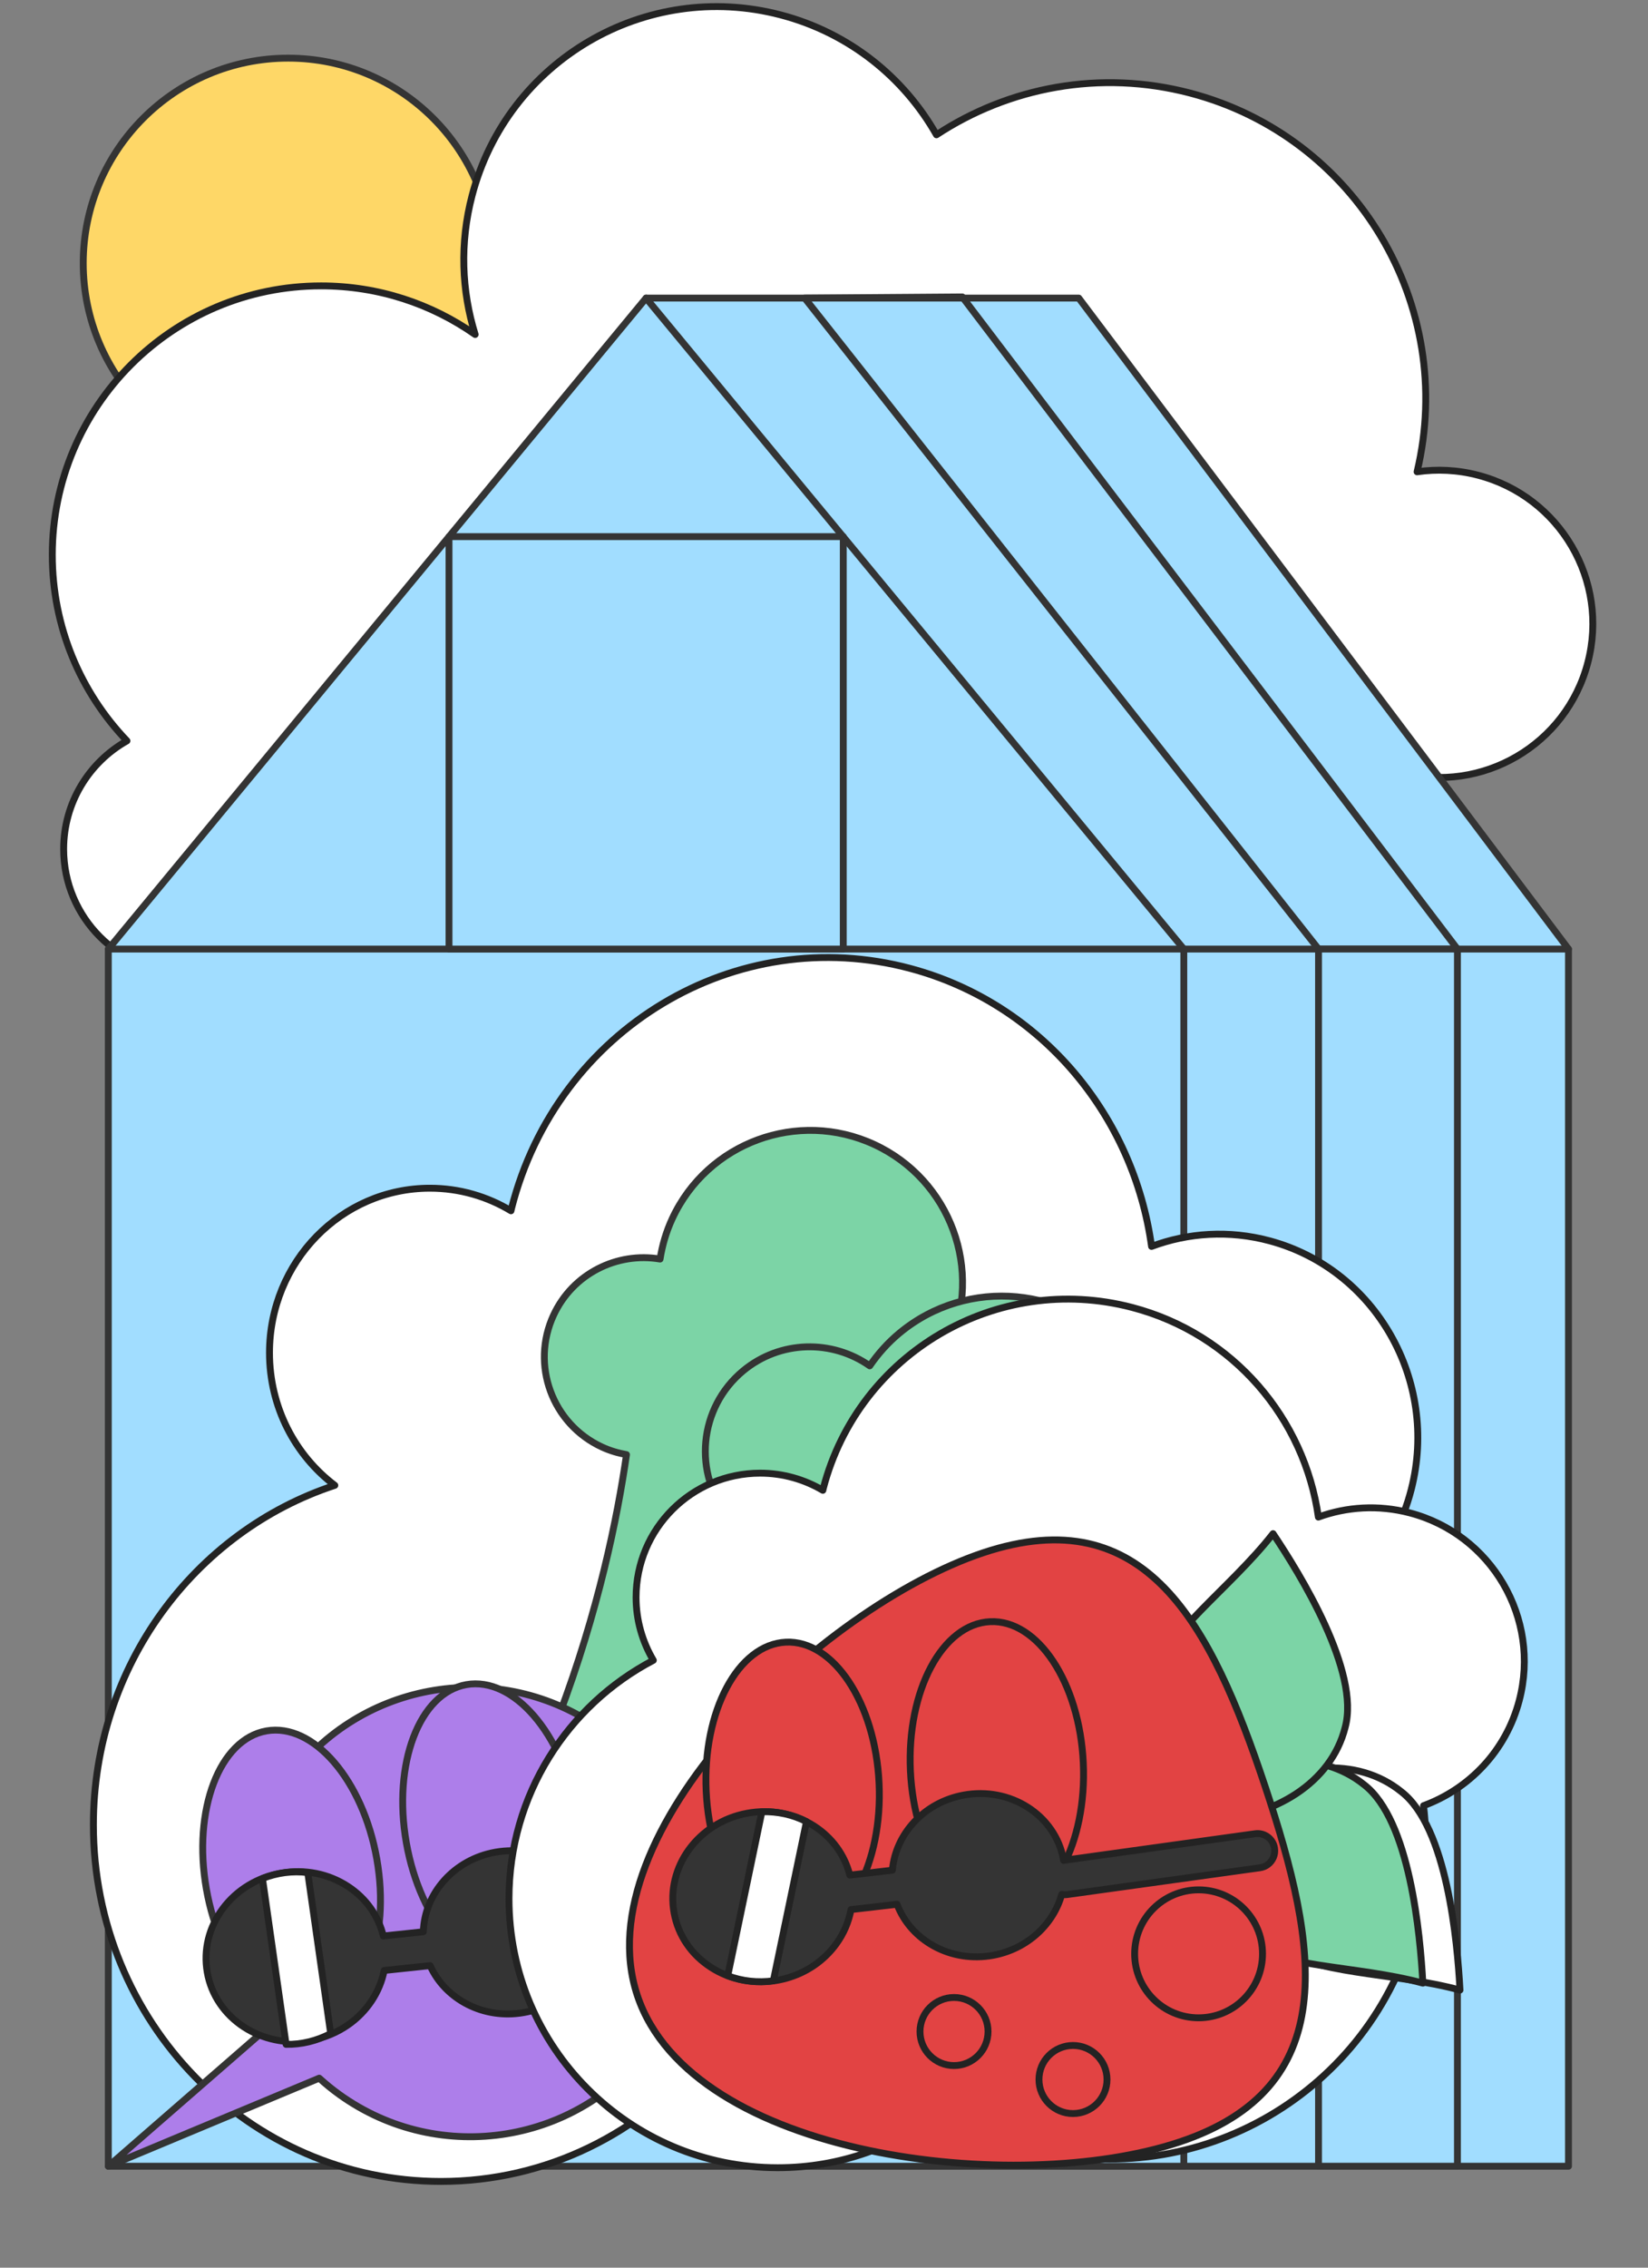
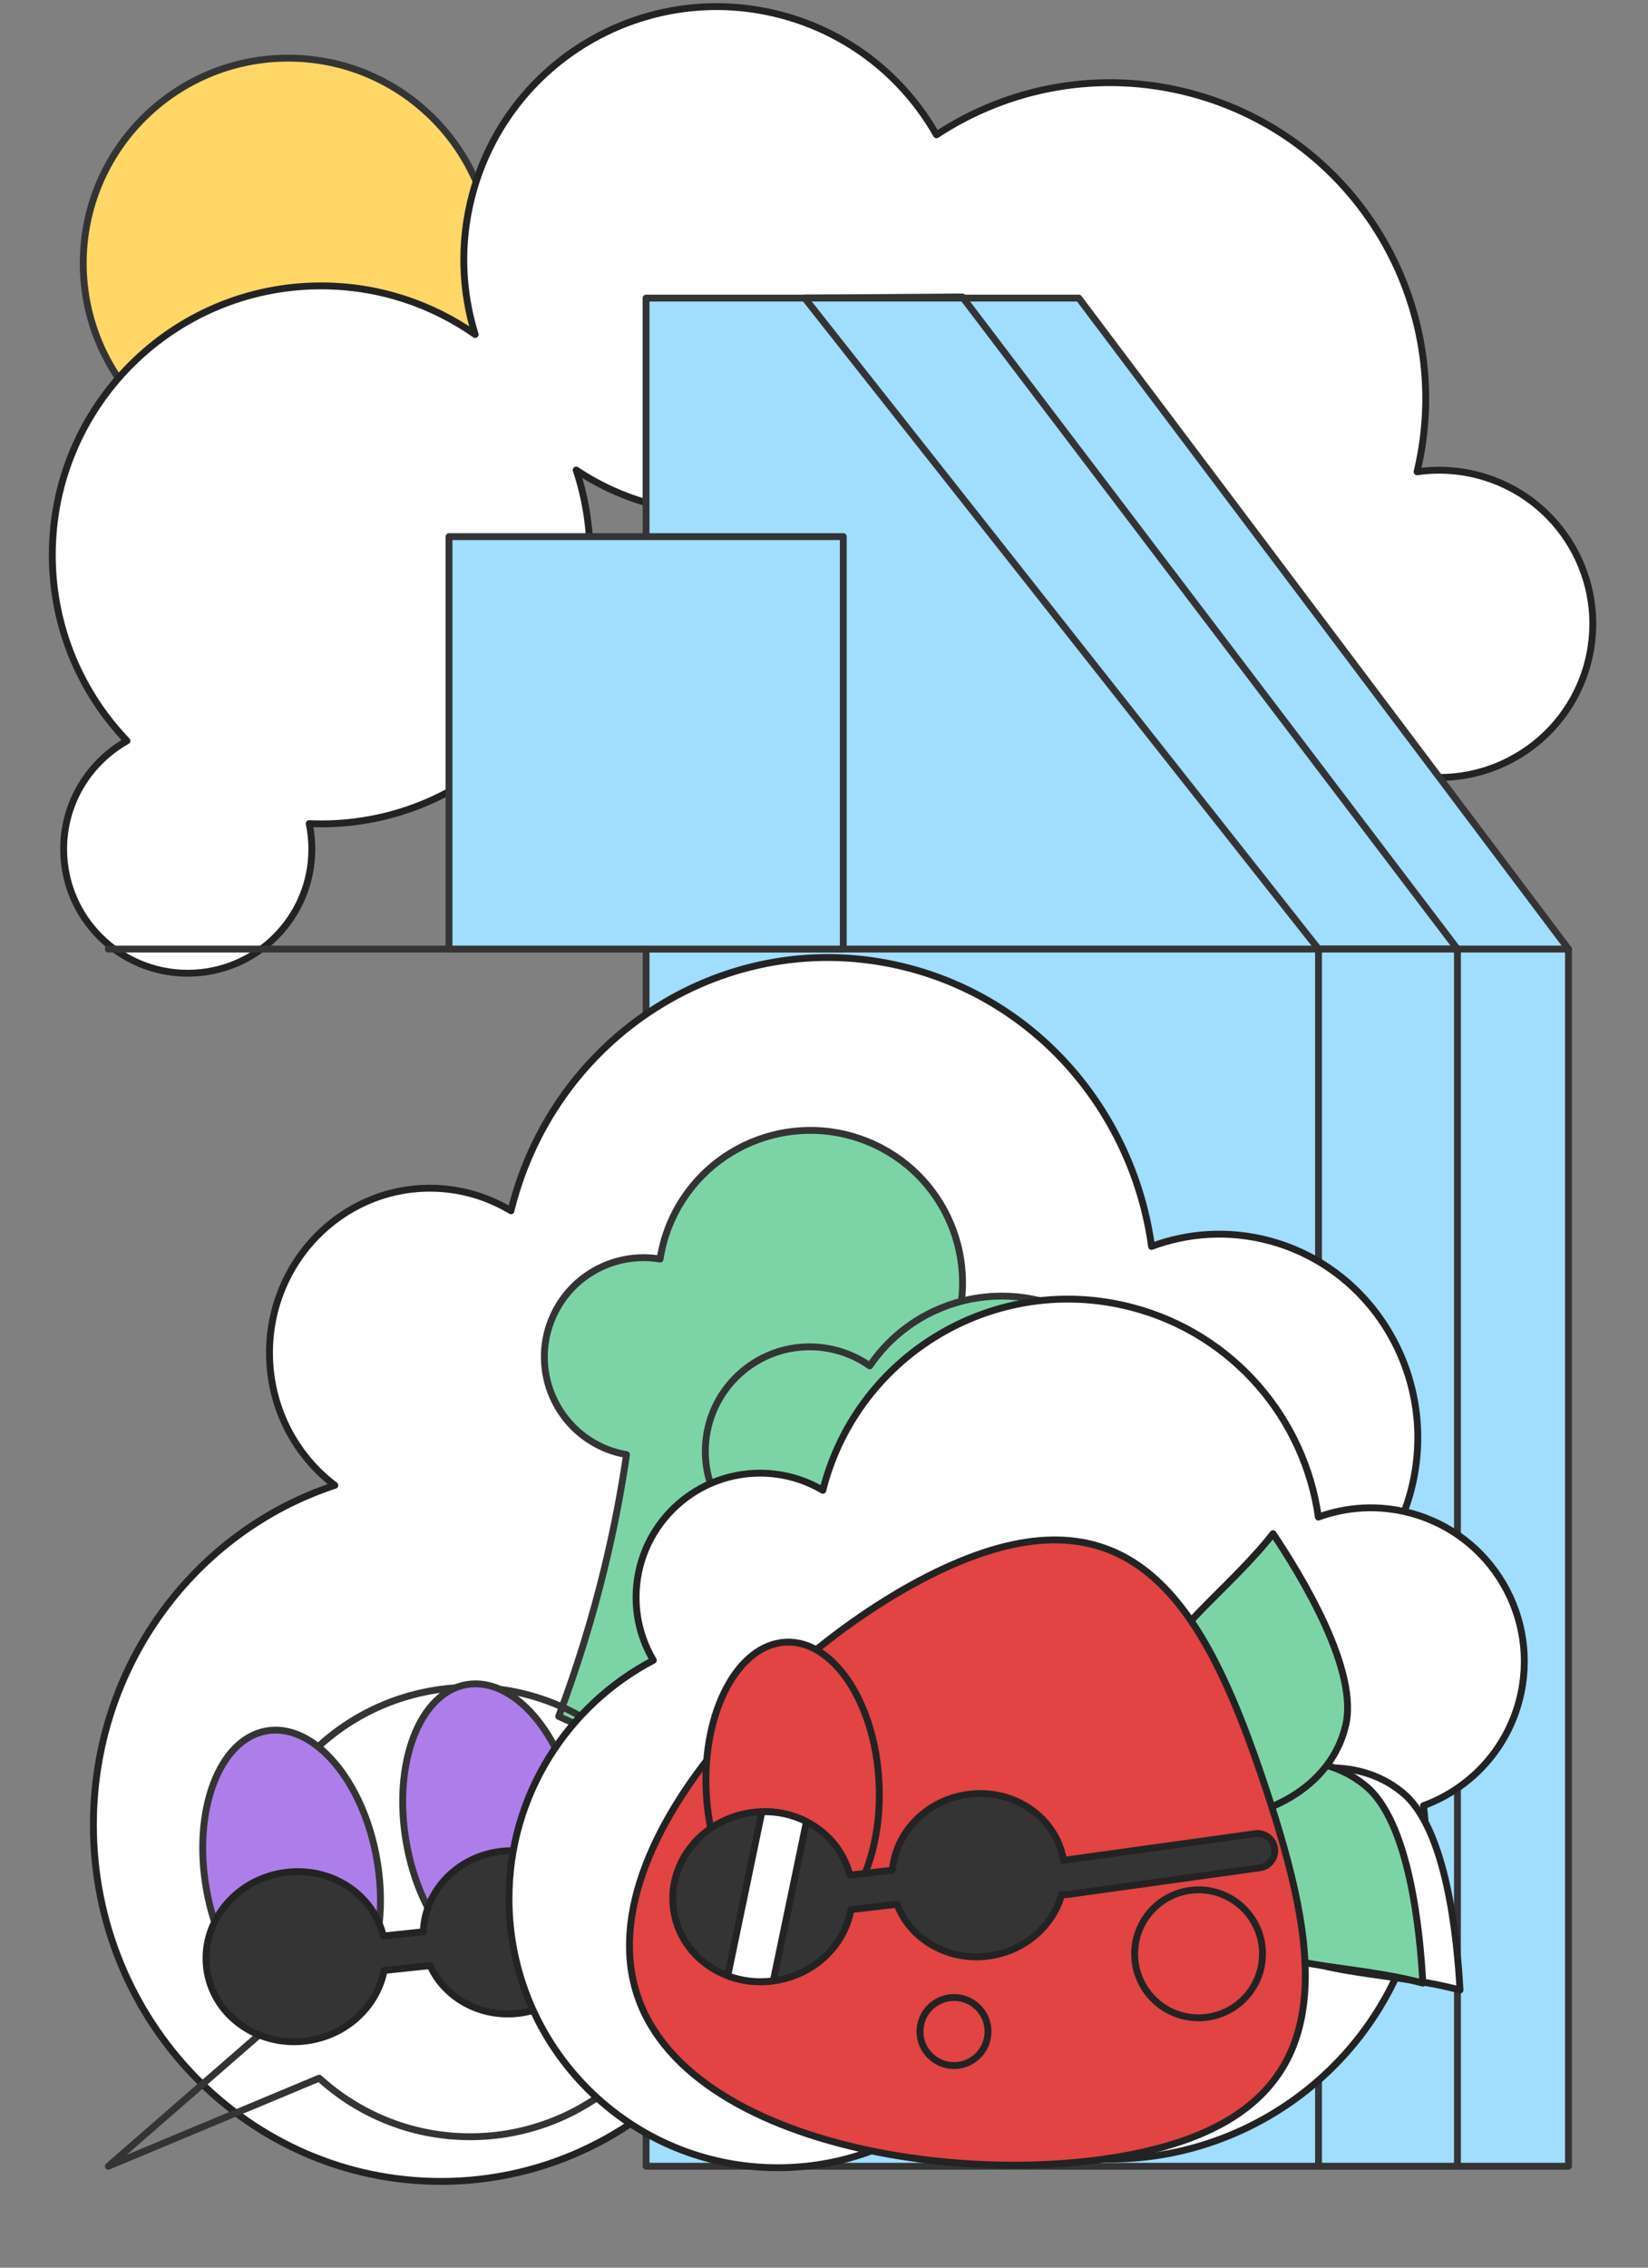
<svg xmlns="http://www.w3.org/2000/svg" viewBox="0 0 240 330">
  <rect x="0" y="0" width="240" height="330" fill="#808080" stroke="none" />
  <g id="Calque_2">
    <circle cx="41.965" cy="38.304" r="29.843" style="fill:#fed767; stroke:#343434; stroke-linecap:round; stroke-linejoin:round;" />
  </g>
  <g id="Calque_4">
    <path d="m215.263,69.159c-2.996-.784-6.009-.921-8.892-.499,5.779-24.244-8.84-48.78-33.073-55.122-13.126-3.435-26.411-.833-36.919,6.08-4.732-8.335-12.687-14.83-22.691-17.449-19.672-5.148-39.793,6.625-44.941,26.297-1.807,6.905-1.522,13.863.451,20.212-6.354-4.453-14.086-7.075-22.436-7.075-21.62,0-39.147,17.527-39.147,39.147,0,10.502,4.144,20.03,10.875,27.061-5.5,3.098-9.221,8.984-9.221,15.747,0,9.981,8.091,18.072,18.072,18.072s18.072-8.091,18.072-18.072c0-1.27-.134-2.509-.383-3.705.575.025,1.151.044,1.732.044,21.621,0,39.147-17.527,39.147-39.147,0-4.317-.709-8.466-2-12.349,3.32,2.219,7.054,3.939,11.134,5.007,7.869,2.059,15.807,1.405,22.833-1.373,4.647,14.468,16.35,26.33,32.141,30.463,13.5,3.533,27.162.674,37.805-6.687,1.814,7.834,7.802,14.424,16.122,16.601,11.944,3.126,24.16-4.023,27.286-15.966s-4.022-24.16-15.966-27.286Z" style="fill:#fff; stroke-width:0px;" />
    <path d="m215.263,69.159c-2.996-.784-6.009-.921-8.892-.499,5.779-24.244-8.84-48.78-33.073-55.122-13.126-3.435-26.411-.833-36.919,6.08-4.732-8.335-12.687-14.83-22.691-17.449-19.672-5.148-39.793,6.625-44.941,26.297-1.807,6.905-1.522,13.863.451,20.212-6.354-4.453-14.086-7.075-22.436-7.075-21.62,0-39.147,17.527-39.147,39.147,0,10.502,4.144,20.03,10.875,27.061-5.5,3.098-9.221,8.984-9.221,15.747,0,9.981,8.091,18.072,18.072,18.072s18.072-8.091,18.072-18.072c0-1.27-.134-2.509-.383-3.705.575.025,1.151.044,1.732.044,21.621,0,39.147-17.527,39.147-39.147,0-4.317-.709-8.466-2-12.349,3.32,2.219,7.054,3.939,11.134,5.007,7.869,2.059,15.807,1.405,22.833-1.373,4.647,14.468,16.35,26.33,32.141,30.463,13.5,3.533,27.162.674,37.805-6.687,1.814,7.834,7.802,14.424,16.122,16.601,11.944,3.126,24.16-4.023,27.286-15.966s-4.022-24.16-15.966-27.286Z" style="fill:none; stroke:#232323; stroke-linecap:round; stroke-linejoin:round;" />
    <polygon points="228.422 315.239 94.087 315.239 94.087 43.378 157.1 43.378 228.422 138.113 228.422 315.239" style="fill:#a1ddff; stroke:#343434; stroke-linecap:round; stroke-linejoin:round;" />
-     <polygon points="94.087 43.378 15.776 138.113 15.776 315.239 172.4 315.239 172.4 138.113 94.087 43.378" style="fill:#a1ddff; stroke:#343434; stroke-linecap:round; stroke-linejoin:round;" />
    <line x1="15.776" y1="138.113" x2="228.422" y2="138.113" style="fill:#a1ddff; stroke:#343434; stroke-linecap:round; stroke-linejoin:round;" />
    <rect x="192.019" y="138.113" width="20.23" height="177.126" style="fill:#a1ddff; stroke:#343434; stroke-linecap:round; stroke-linejoin:round;" />
    <polyline points="192.019 138.113 117.189 43.378 140.143 43.21 212.25 138.113" style="fill:none; stroke:#343434; stroke-linecap:round; stroke-linejoin:round;" />
    <rect x="65.389" y="78.095" width="57.419" height="60.019" style="fill:#a1ddff; stroke:#343434; stroke-linecap:round; stroke-linejoin:round;" />
    <path d="m184.885,180.567c-5.902-1.584-11.854-1.172-17.183.818-2.591-18.914-15.946-35.304-35.095-40.442-25.431-6.823-51.443,8.781-58.099,34.853-.034.134-.059.269-.092.403-3.465-2.085-7.498-3.286-11.807-3.286-12.903,0-23.363,10.724-23.363,23.952,0,7.913,3.745,14.927,9.515,19.288-20.393,6.696-35.16,26.283-35.16,49.413,0,28.655,22.658,51.884,50.608,51.884,15.44,0,29.255-7.097,38.538-18.272,3.371,1.656,6.937,3.019,10.687,4.025,31.757,8.521,64.239-10.965,72.551-43.523,1.943-7.614,2.376-15.264,1.518-22.633,8.581-3.229,15.534-10.563,18.024-20.316,4.041-15.83-5.2-32.021-20.641-36.164Z" style="fill:#fff; stroke-width:0px;" />
    <path d="m184.885,180.567c-5.902-1.584-11.854-1.172-17.183.818-2.591-18.914-15.946-35.304-35.095-40.442-25.431-6.823-51.443,8.781-58.099,34.853-.034.134-.059.269-.092.403-3.465-2.085-7.498-3.286-11.807-3.286-12.903,0-23.363,10.724-23.363,23.952,0,7.913,3.745,14.927,9.515,19.288-20.393,6.696-35.16,26.283-35.16,49.413,0,28.655,22.658,51.884,50.608,51.884,15.44,0,29.255-7.097,38.538-18.272,3.371,1.656,6.937,3.019,10.687,4.025,31.757,8.521,64.239-10.965,72.551-43.523,1.943-7.614,2.376-15.264,1.518-22.633,8.581-3.229,15.534-10.563,18.024-20.316,4.041-15.83-5.2-32.021-20.641-36.164Z" style="fill:none; stroke:#232323; stroke-linecap:round; stroke-linejoin:round;" />
    <path d="m80.61,191.393c-3.35,7.243-.195,15.831,7.047,19.181,1.167.54,2.37.893,3.58,1.106-1.32,9.193-4.075,22.724-9.871,38.091l6.136,2.838,6.136,2.839c7.959-14.366,16.487-25.227,22.639-32.185.945.784,1.993,1.473,3.16,2.012,7.243,3.351,15.83.195,19.181-7.048,2.798-6.047,1.047-13.022-3.819-17.113,1.307-1.521,2.443-3.231,3.327-5.141,5.14-11.111.3-24.285-10.811-29.424-11.111-5.14-24.285-.3-29.424,10.811-.884,1.91-1.452,3.883-1.764,5.864-6.269-1.06-12.717,2.121-15.515,8.169Z" style="fill:#7cd4a6; stroke:#343434; stroke-linecap:round; stroke-linejoin:round;" />
    <path d="m163.495,265.144c2.005.059,4.048-.135,6.089-.65,11.869-2.998,19.061-15.05,16.064-26.919-2.998-11.87-15.05-19.061-26.919-16.064-2.041.515-3.931,1.315-5.668,2.319-3.121-5.539-9.652-8.548-16.112-6.917-7.737,1.954-12.426,9.81-10.471,17.548.315,1.247.797,2.404,1.393,3.478-7.975,4.76-20.225,11.133-35.815,16.3l1.655,6.555,1.655,6.555c16.173-2.856,29.981-3.063,39.259-2.66-.015,1.228.11,2.476.425,3.723,1.954,7.737,9.81,12.425,17.548,10.471,6.461-1.632,10.779-7.381,10.896-13.737Z" style="fill:#7cd4a6; stroke:#343434; stroke-linecap:round; stroke-linejoin:round;" />
    <path d="m108.218,199.491c-6.467,5.364-7.361,14.954-1.997,21.42.864,1.042,1.847,1.923,2.901,2.673-5.421,8.137-14.172,19.746-26.644,31.721l4.544,5.478,4.544,5.478c14.074-10.044,27.1-16.498,36.099-20.321.542,1.174,1.226,2.302,2.091,3.345,5.364,6.467,14.954,7.361,21.42,1.997,5.399-4.479,6.897-11.899,4.127-17.992,1.932-.852,3.786-1.963,5.491-3.378,9.92-8.228,11.292-22.94,3.063-32.86-8.228-9.92-22.94-11.292-32.86-3.063-1.706,1.415-3.139,3.032-4.334,4.773-5.476-3.849-13.046-3.748-18.445.73Z" style="fill:#7cd4a6; stroke:#343434; stroke-linecap:round; stroke-linejoin:round;" />
    <line x1="162.425" y1="196.022" x2="106.516" y2="242.396" style="fill:#fed767; stroke:#343434; stroke-linecap:round; stroke-linejoin:round;" />
-     <path d="m87.575,251.697c-14.664-10.538-35.094-7.193-45.632,7.471-7.644,10.637-7.977,24.306-1.99,35.034l-24.177,21.037,30.712-12.815c.921.836,1.892,1.633,2.926,2.376,14.664,10.538,35.094,7.193,45.632-7.471,10.538-14.664,7.193-35.094-7.471-45.632Z" style="fill:#ad7eea; stroke-width:0px;" />
    <path d="m87.575,251.697c-14.664-10.538-35.094-7.193-45.632,7.471-7.644,10.637-7.977,24.306-1.99,35.034l-24.177,21.037,30.712-12.815c.921.836,1.892,1.633,2.926,2.376,14.664,10.538,35.094,7.193,45.632-7.471,10.538-14.664,7.193-35.094-7.471-45.632Z" style="fill:none; stroke:#343434; stroke-linecap:round; stroke-linejoin:round;" />
    <ellipse cx="71.586" cy="265.981" rx="12.602" ry="21.148" transform="translate(-45.029 16.439) rotate(-9.984)" style="fill:#ad7eea; stroke:#343434; stroke-linecap:round; stroke-linejoin:round;" />
    <ellipse cx="42.465" cy="272.717" rx="12.602" ry="21.148" transform="translate(-46.638 11.492) rotate(-9.984)" style="fill:#ad7eea; stroke:#343434; stroke-linecap:round; stroke-linejoin:round;" />
    <path d="m98.21,273.23l-10.944,4.017c-.355.13-.657.336-.907.587-1.674-5.772-7.766-9.432-14.191-8.301-6.044,1.064-10.357,6.013-10.517,11.587l-5.829.616c-.714-2.94-2.507-5.482-5.137-7.207-2.839-1.862-6.298-2.554-9.739-1.948-3.44.606-6.456,2.439-8.488,5.157-2.04,2.729-2.847,6.025-2.275,9.28,1.181,6.708,7.931,11.145,15.047,9.893,2.055-.362,3.919-1.16,5.502-2.273,2.711-1.905,4.597-4.736,5.214-7.887l6.694-.707c2.207,4.905,7.778,7.866,13.637,6.834,5.901-1.039,10.147-5.782,10.494-11.194.637.412,1.448.538,2.216.256l10.944-4.017c.414-.151.762-.401,1.031-.713.574-.665.779-1.612.455-2.495-.476-1.296-1.911-1.962-3.208-1.486Z" style="fill:#343434; stroke:#232323; stroke-linecap:round; stroke-linejoin:round;" />
-     <path d="m38.224,273.367l3.439,24.135c2.229.038,4.454-.499,6.495-1.566l-3.338-23.428c-2.223-.282-4.482.022-6.596.858Z" style="fill:#fff; stroke:#232323; stroke-linecap:round; stroke-linejoin:round;" />
    <path d="m205.287,220.155c-4.565-1.195-9.169-.884-13.291.618-2.004-14.271-12.334-26.638-27.147-30.514-19.672-5.148-39.793,6.625-44.941,26.297-.028.106-.048.213-.075.319-2.681-1.575-5.794-2.494-9.129-2.494-9.981,0-18.072,8.091-18.072,18.072,0,3.347.926,6.471,2.513,9.16-12.492,6.54-21.02,19.618-21.02,34.695,0,21.62,17.527,39.147,39.147,39.147,9.056,0,17.387-3.083,24.019-8.246,3.845,2.401,8.112,4.269,12.728,5.477,24.565,6.429,49.691-8.273,56.12-32.839,1.503-5.745,1.838-11.517,1.174-17.077,6.638-2.437,12.017-7.97,13.942-15.329,3.126-11.944-4.022-24.16-15.967-27.286Z" style="fill:#fff; stroke-width:0px;" />
    <path d="m205.287,220.155c-4.565-1.195-9.169-.884-13.291.618-2.004-14.271-12.334-26.638-27.147-30.514-19.672-5.148-39.793,6.625-44.941,26.297-.028.106-.048.213-.075.319-2.681-1.575-5.794-2.494-9.129-2.494-9.981,0-18.072,8.091-18.072,18.072,0,3.347.926,6.471,2.513,9.16-12.492,6.54-21.02,19.618-21.02,34.695,0,21.62,17.527,39.147,39.147,39.147,9.056,0,17.387-3.083,24.019-8.246,3.845,2.401,8.112,4.269,12.728,5.477,24.565,6.429,49.691-8.273,56.12-32.839,1.503-5.745,1.838-11.517,1.174-17.077,6.638-2.437,12.017-7.97,13.942-15.329,3.126-11.944-4.022-24.16-15.967-27.286Z" style="fill:none; stroke:#232323; stroke-linecap:round; stroke-linejoin:round;" />
    <path d="m204.068,260.727c-6.446-5.196-16.108-4.289-23.919,1.092-1.832,8.821-.023,16.782,5.491,21.23,5.503,4.394,17.156,3.898,26.98,6.553-.38-6.994-1.861-23.723-8.553-28.874Z" style="fill:#fff; stroke:#232323; stroke-linecap:round; stroke-linejoin:round;" />
    <path d="m198.659,259.717c-6.446-5.196-16.108-4.289-23.918,1.092-1.832,8.821-.023,16.782,5.491,21.23,5.503,4.394,17.156,3.898,26.98,6.553-.38-6.994-1.861-23.723-8.553-28.874Z" style="fill:#7cd4a6; stroke:#232323; stroke-linecap:round; stroke-linejoin:round;" />
    <path d="m195.888,251.409c-2.036,8.025-10.308,13.099-19.785,13.485-6.761-5.955-10.093-13.408-8.353-20.275,1.764-6.818,11.381-13.417,17.644-21.437,3.894,5.822,12.753,20.09,10.493,28.227Z" style="fill:#7cd4a6; stroke:#232323; stroke-linecap:round; stroke-linejoin:round;" />
    <path d="m143.168,225.968c23.678-7.898,33.159,10.27,41.057,33.947,7.898,23.678,11.221,43.899-12.457,51.797-23.678,7.898-71.051,2.369-78.948-21.309-7.898-23.678,26.671-56.538,50.348-64.435Z" style="fill:#e24343; stroke:#232323; stroke-linecap:round; stroke-linejoin:round;" />
-     <ellipse cx="145.173" cy="257.117" rx="12.602" ry="21.148" transform="translate(-11.882 7.081) rotate(-2.684)" style="fill:#e24343; stroke:#232323; stroke-linecap:round; stroke-linejoin:round;" />
    <ellipse cx="115.432" cy="260.099" rx="12.602" ry="21.148" transform="translate(-12.054 5.691) rotate(-2.684)" style="fill:#e24343; stroke:#232323; stroke-linecap:round; stroke-linejoin:round;" />
    <path d="m182.807,266.85l-27.921,3.88c-.009-.051-.011-.102-.02-.154-1.2-6.435-7.72-10.616-14.562-9.34-5.753,1.073-9.886,5.665-10.349,10.924l-6.196.718c-.743-2.933-2.563-5.456-5.21-7.154-2.858-1.833-6.323-2.49-9.758-1.849-7.114,1.323-11.863,7.85-10.615,14.544.606,3.25,2.519,6.052,5.387,7.891,2.857,1.833,6.323,2.49,9.758,1.849.38-.071.755-.157,1.123-.257,2.962-.806,5.53-2.549,7.312-4.985,1.124-1.537,1.846-3.249,2.173-5.025l6.709-.777c2.015,5.319,7.877,8.568,14.011,7.424,4.985-.93,8.754-4.505,9.974-8.864.254.047.517.066.787.029l28.068-3.9c.437-.059.831-.228,1.16-.474.702-.526,1.107-1.407.98-2.339-.187-1.368-1.445-2.326-2.814-2.14Z" style="fill:#343434; stroke:#232323; stroke-linecap:round; stroke-linejoin:round;" />
    <path d="m110.953,263.655l-4.971,23.866c2.084.793,4.358,1.045,6.64.736l4.825-23.167c-1.994-1.021-4.222-1.503-6.495-1.435Z" style="fill:#fff; stroke:#232323; stroke-linecap:round; stroke-linejoin:round;" />
    <circle cx="174.551" cy="284.329" r="9.311" style="fill:#e24343; stroke:#232323; stroke-linecap:round; stroke-linejoin:round;" />
-     <circle cx="156.261" cy="302.619" r="4.954" style="fill:#e24343; stroke:#232323; stroke-linecap:round; stroke-linejoin:round;" />
    <circle cx="138.935" cy="295.636" r="4.954" style="fill:#e24343; stroke:#232323; stroke-linecap:round; stroke-linejoin:round;" />
  </g>
</svg>